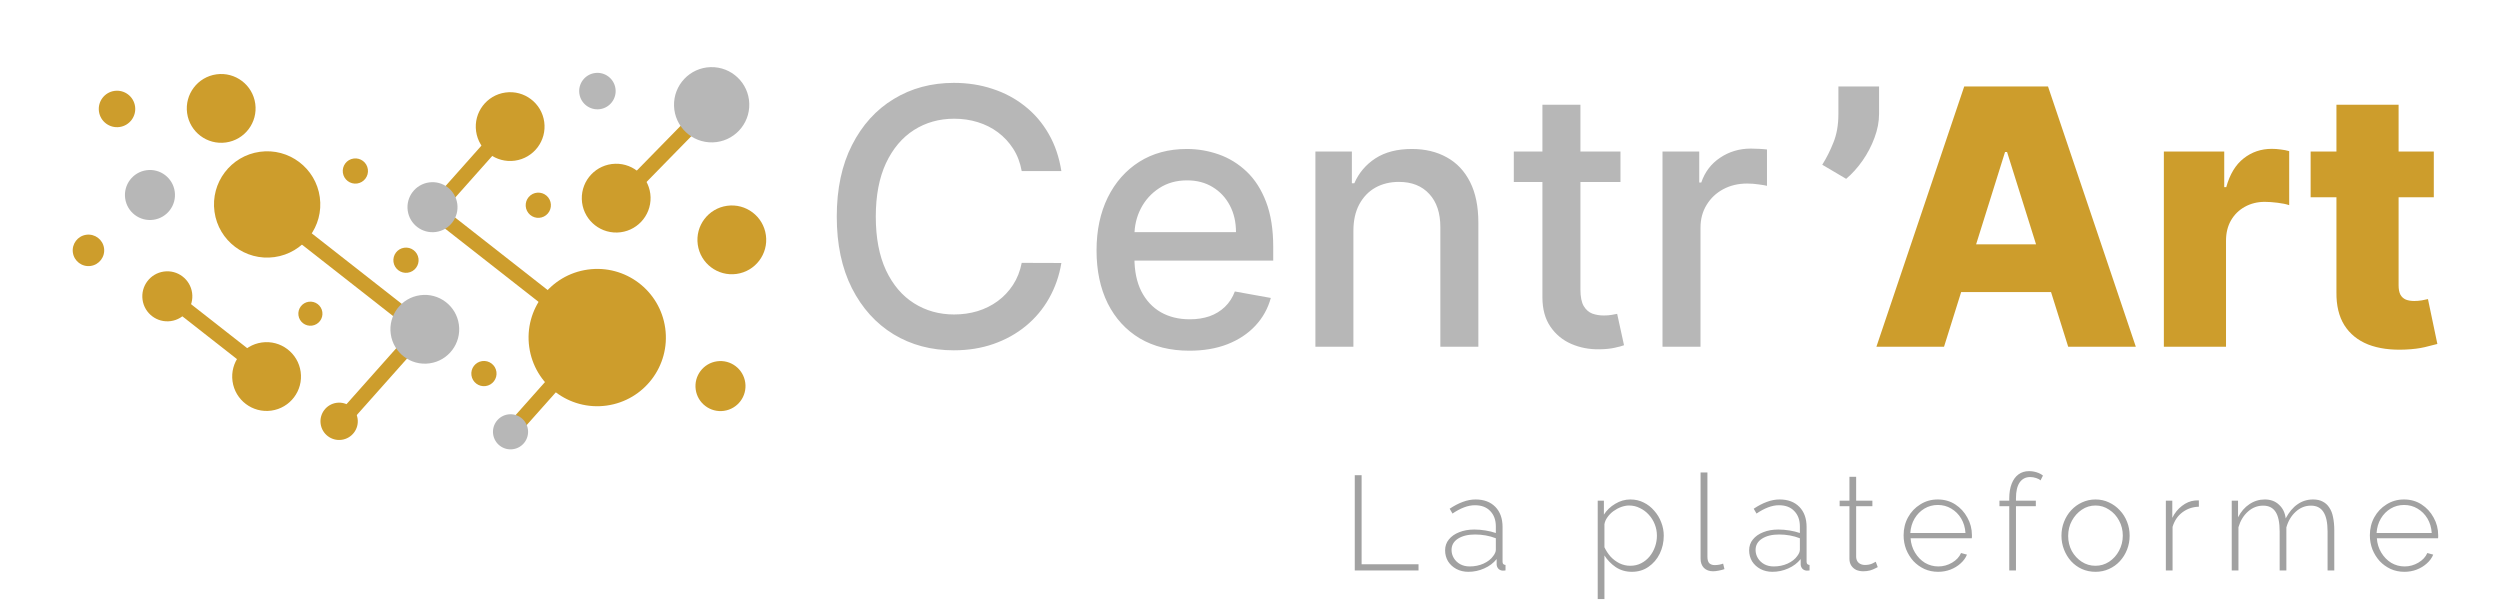
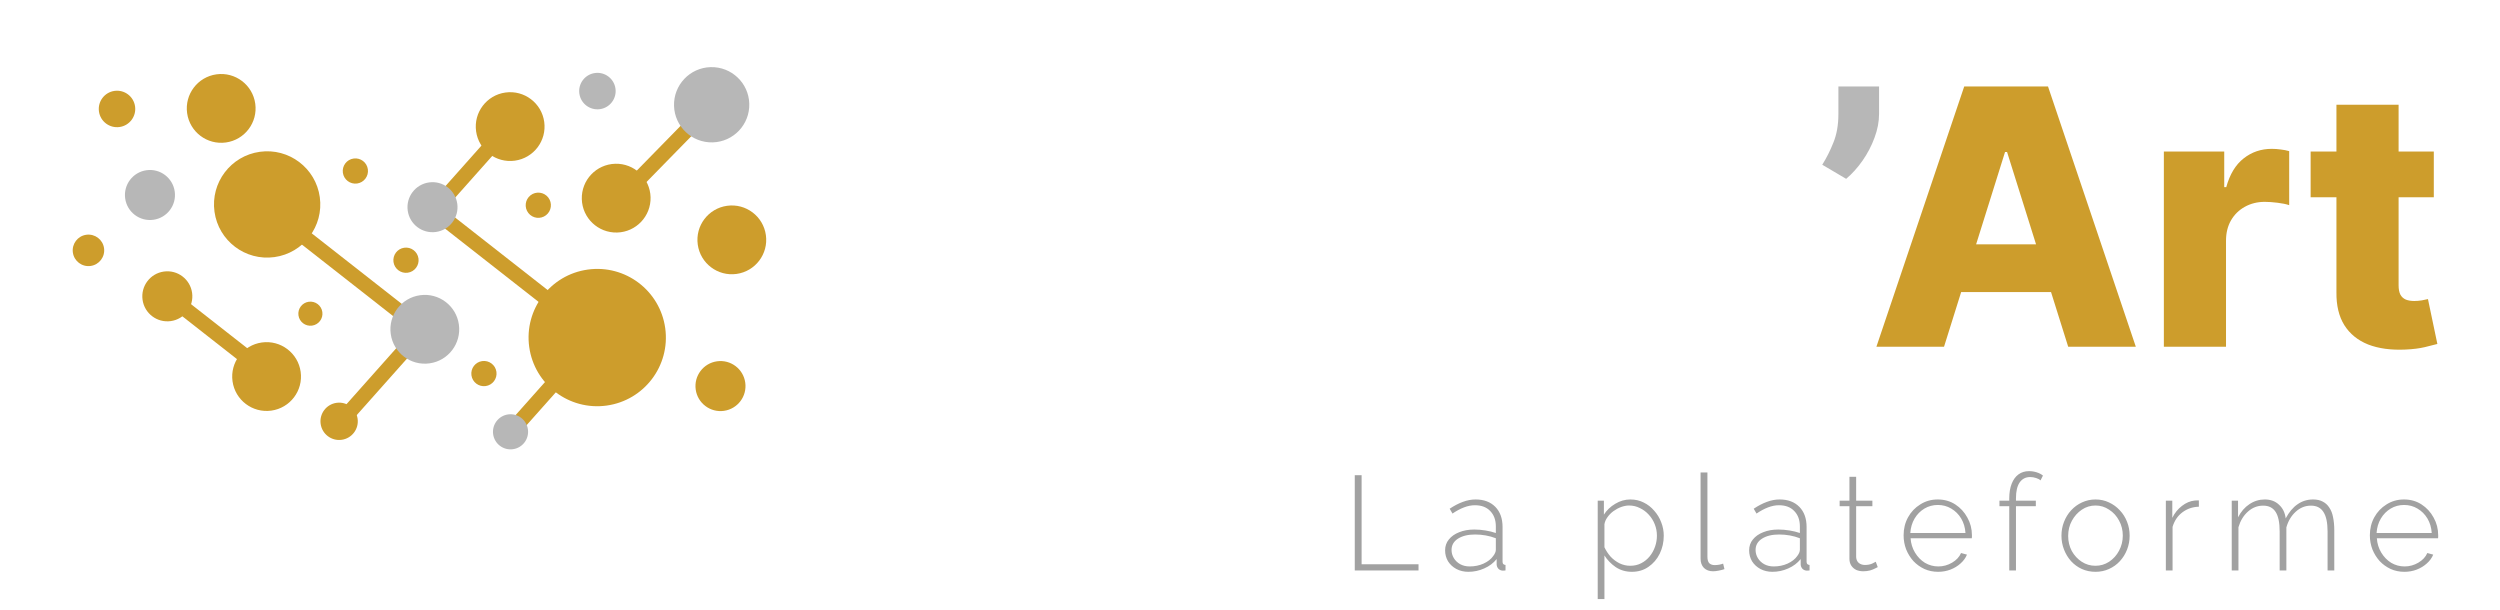
<svg xmlns="http://www.w3.org/2000/svg" width="447" height="109" viewBox="0 0 447 109" fill="none">
  <path d="M347.591 62H335.5L351.205 15.454H366.182L381.886 62H369.795L358.864 27.182H358.5L347.591 62ZM345.977 43.682H371.25V52.227H345.977V43.682ZM386.898 62V27.091H397.693V33.455H398.057C398.693 31.151 399.731 29.439 401.17 28.318C402.61 27.182 404.284 26.614 406.193 26.614C406.708 26.614 407.239 26.651 407.784 26.727C408.33 26.788 408.837 26.886 409.307 27.023V36.682C408.777 36.5 408.08 36.356 407.216 36.25C406.367 36.144 405.61 36.091 404.943 36.091C403.625 36.091 402.436 36.386 401.375 36.977C400.33 37.553 399.504 38.364 398.898 39.409C398.307 40.439 398.011 41.651 398.011 43.045V62H386.898ZM435.165 27.091V35.273H413.142V27.091H435.165ZM417.756 18.727H428.869V51.023C428.869 51.705 428.975 52.258 429.188 52.682C429.415 53.091 429.741 53.386 430.165 53.568C430.589 53.735 431.097 53.818 431.688 53.818C432.112 53.818 432.559 53.78 433.028 53.705C433.513 53.614 433.877 53.538 434.119 53.477L435.801 61.5C435.271 61.651 434.521 61.841 433.551 62.068C432.597 62.295 431.453 62.439 430.119 62.5C427.513 62.621 425.278 62.318 423.415 61.591C421.566 60.849 420.15 59.697 419.165 58.136C418.195 56.576 417.725 54.614 417.756 52.25V18.727Z" fill="#CD9D2C" />
  <path d="M335.977 15.454V20.364C335.977 21.758 335.705 23.182 335.159 24.636C334.629 26.076 333.917 27.439 333.023 28.727C332.129 30 331.152 31.083 330.091 31.977L325.818 29.454C326.576 28.258 327.242 26.932 327.818 25.477C328.409 24.023 328.705 22.333 328.705 20.409V15.454H335.977Z" fill="#B7B7B7" />
-   <path d="M189.773 30.591H182.682C182.409 29.076 181.902 27.742 181.159 26.591C180.417 25.439 179.508 24.462 178.432 23.659C177.356 22.856 176.152 22.25 174.818 21.841C173.5 21.432 172.098 21.227 170.614 21.227C167.932 21.227 165.53 21.901 163.409 23.25C161.303 24.599 159.636 26.576 158.409 29.182C157.197 31.788 156.591 34.97 156.591 38.727C156.591 42.515 157.197 45.712 158.409 48.318C159.636 50.924 161.311 52.894 163.432 54.227C165.553 55.561 167.939 56.227 170.591 56.227C172.061 56.227 173.455 56.03 174.773 55.636C176.106 55.227 177.311 54.629 178.386 53.841C179.462 53.053 180.371 52.091 181.114 50.955C181.871 49.803 182.394 48.485 182.682 47L189.773 47.023C189.394 49.311 188.659 51.417 187.568 53.341C186.492 55.25 185.106 56.901 183.409 58.295C181.727 59.674 179.803 60.742 177.636 61.5C175.47 62.258 173.106 62.636 170.545 62.636C166.515 62.636 162.924 61.682 159.773 59.773C156.621 57.849 154.136 55.099 152.318 51.523C150.515 47.947 149.614 43.682 149.614 38.727C149.614 33.758 150.523 29.492 152.341 25.932C154.159 22.356 156.644 19.614 159.795 17.704C162.947 15.78 166.53 14.818 170.545 14.818C173.015 14.818 175.318 15.174 177.455 15.886C179.606 16.583 181.538 17.614 183.25 18.977C184.962 20.326 186.379 21.977 187.5 23.932C188.621 25.871 189.379 28.091 189.773 30.591ZM212.676 62.705C209.237 62.705 206.275 61.97 203.79 60.5C201.32 59.015 199.411 56.932 198.062 54.25C196.729 51.553 196.062 48.394 196.062 44.773C196.062 41.197 196.729 38.045 198.062 35.318C199.411 32.591 201.29 30.462 203.699 28.932C206.123 27.401 208.956 26.636 212.199 26.636C214.169 26.636 216.078 26.962 217.926 27.614C219.775 28.265 221.434 29.288 222.903 30.682C224.373 32.076 225.532 33.886 226.381 36.114C227.229 38.326 227.653 41.015 227.653 44.182V46.591H199.903V41.5H220.994C220.994 39.712 220.631 38.129 219.903 36.75C219.176 35.356 218.153 34.258 216.835 33.455C215.532 32.651 214.002 32.25 212.244 32.25C210.335 32.25 208.669 32.72 207.244 33.659C205.835 34.583 204.744 35.795 203.972 37.295C203.214 38.78 202.835 40.394 202.835 42.136V46.114C202.835 48.447 203.244 50.432 204.062 52.068C204.896 53.705 206.055 54.955 207.54 55.818C209.025 56.667 210.759 57.091 212.744 57.091C214.032 57.091 215.206 56.909 216.267 56.545C217.328 56.167 218.244 55.606 219.017 54.864C219.79 54.121 220.381 53.205 220.79 52.114L227.222 53.273C226.706 55.167 225.782 56.826 224.449 58.25C223.131 59.659 221.472 60.758 219.472 61.545C217.487 62.318 215.222 62.705 212.676 62.705ZM241.989 41.273V62H235.193V27.091H241.716V32.773H242.148C242.951 30.924 244.208 29.439 245.92 28.318C247.648 27.197 249.822 26.636 252.443 26.636C254.822 26.636 256.905 27.136 258.693 28.136C260.481 29.121 261.867 30.591 262.852 32.545C263.837 34.5 264.33 36.917 264.33 39.795V62H257.534V40.614C257.534 38.083 256.875 36.106 255.557 34.682C254.239 33.242 252.428 32.523 250.125 32.523C248.549 32.523 247.148 32.864 245.92 33.545C244.708 34.227 243.746 35.227 243.034 36.545C242.337 37.849 241.989 39.424 241.989 41.273ZM289.739 27.091V32.545H270.67V27.091H289.739ZM275.784 18.727H282.58V51.75C282.58 53.068 282.777 54.061 283.17 54.727C283.564 55.379 284.072 55.826 284.693 56.068C285.33 56.295 286.019 56.409 286.761 56.409C287.307 56.409 287.784 56.371 288.193 56.295C288.602 56.22 288.92 56.159 289.148 56.114L290.375 61.727C289.981 61.879 289.42 62.03 288.693 62.182C287.966 62.349 287.057 62.439 285.966 62.455C284.178 62.485 282.511 62.167 280.966 61.5C279.42 60.833 278.17 59.803 277.216 58.409C276.261 57.015 275.784 55.265 275.784 53.159V18.727ZM297.256 62V27.091H303.824V32.636H304.188C304.824 30.758 305.945 29.28 307.551 28.204C309.172 27.114 311.006 26.568 313.051 26.568C313.475 26.568 313.975 26.583 314.551 26.614C315.142 26.644 315.604 26.682 315.938 26.727V33.227C315.665 33.151 315.18 33.068 314.483 32.977C313.786 32.871 313.089 32.818 312.392 32.818C310.786 32.818 309.354 33.159 308.097 33.841C306.854 34.508 305.869 35.439 305.142 36.636C304.415 37.818 304.051 39.167 304.051 40.682V62H297.256Z" fill="#B7B7B7" />
  <path d="M242.232 102V84.96H243.456V100.896H253.632V102H242.232ZM258.385 98.4C258.385 97.648 258.609 97 259.057 96.456C259.505 95.896 260.121 95.464 260.905 95.16C261.689 94.84 262.593 94.68 263.617 94.68C264.257 94.68 264.921 94.736 265.609 94.848C266.297 94.96 266.913 95.112 267.457 95.304V94.128C267.457 92.976 267.121 92.056 266.449 91.368C265.793 90.68 264.881 90.336 263.713 90.336C263.089 90.336 262.441 90.464 261.769 90.72C261.097 90.976 260.409 91.344 259.705 91.824L259.201 90.96C260.017 90.416 260.801 90.008 261.553 89.736C262.321 89.448 263.081 89.304 263.833 89.304C265.321 89.304 266.497 89.744 267.361 90.624C268.225 91.504 268.657 92.704 268.657 94.224V100.416C268.657 100.608 268.697 100.752 268.777 100.848C268.873 100.944 269.009 101 269.185 101.016V102C269.041 102.016 268.921 102.024 268.825 102.024C268.729 102.024 268.649 102.024 268.585 102.024C268.281 101.976 268.041 101.848 267.865 101.64C267.705 101.432 267.617 101.2 267.601 100.944V99.96C267.025 100.68 266.281 101.24 265.369 101.64C264.473 102.04 263.529 102.24 262.537 102.24C261.753 102.24 261.041 102.072 260.401 101.736C259.777 101.4 259.281 100.944 258.913 100.368C258.561 99.776 258.385 99.12 258.385 98.4ZM266.977 99.432C267.137 99.224 267.257 99.024 267.337 98.832C267.417 98.64 267.457 98.464 267.457 98.304V96.24C266.881 96.016 266.281 95.848 265.657 95.736C265.033 95.624 264.393 95.568 263.737 95.568C262.489 95.568 261.473 95.816 260.689 96.312C259.921 96.808 259.537 97.48 259.537 98.328C259.537 98.856 259.673 99.344 259.945 99.792C260.217 100.24 260.593 100.6 261.073 100.872C261.569 101.144 262.137 101.28 262.777 101.28C263.673 101.28 264.497 101.112 265.249 100.776C266.017 100.424 266.593 99.976 266.977 99.432ZM291.768 102.24C290.696 102.24 289.736 101.96 288.888 101.4C288.056 100.824 287.384 100.128 286.872 99.312V107.112H285.672V89.52H286.776V92.016C287.288 91.216 287.968 90.568 288.816 90.072C289.664 89.56 290.56 89.304 291.504 89.304C292.384 89.304 293.184 89.488 293.904 89.856C294.624 90.208 295.248 90.696 295.776 91.32C296.32 91.928 296.736 92.616 297.024 93.384C297.328 94.152 297.48 94.952 297.48 95.784C297.48 96.936 297.24 98.008 296.76 99C296.28 99.976 295.608 100.76 294.744 101.352C293.896 101.944 292.904 102.24 291.768 102.24ZM291.48 101.16C292.216 101.16 292.872 101.008 293.448 100.704C294.04 100.4 294.544 99.992 294.96 99.48C295.376 98.968 295.696 98.392 295.92 97.752C296.144 97.112 296.256 96.456 296.256 95.784C296.256 95.064 296.128 94.384 295.872 93.744C295.616 93.088 295.256 92.512 294.792 92.016C294.344 91.52 293.816 91.128 293.208 90.84C292.616 90.536 291.968 90.384 291.264 90.384C290.832 90.384 290.368 90.472 289.872 90.648C289.392 90.824 288.928 91.072 288.48 91.392C288.048 91.712 287.688 92.08 287.4 92.496C287.112 92.896 286.936 93.312 286.872 93.744V97.848C287.16 98.456 287.528 99.016 287.976 99.528C288.44 100.024 288.976 100.424 289.584 100.728C290.192 101.016 290.824 101.16 291.48 101.16ZM304.063 84.48H305.287V99.528C305.287 100.104 305.407 100.504 305.647 100.728C305.887 100.936 306.199 101.04 306.583 101.04C306.839 101.04 307.103 101.016 307.375 100.968C307.647 100.92 307.887 100.856 308.095 100.776L308.335 101.76C308.063 101.856 307.727 101.944 307.327 102.024C306.927 102.104 306.583 102.144 306.295 102.144C305.623 102.144 305.079 101.944 304.663 101.544C304.263 101.128 304.063 100.576 304.063 99.888V84.48ZM312.746 98.4C312.746 97.648 312.97 97 313.418 96.456C313.866 95.896 314.482 95.464 315.266 95.16C316.05 94.84 316.954 94.68 317.978 94.68C318.618 94.68 319.282 94.736 319.97 94.848C320.658 94.96 321.274 95.112 321.818 95.304V94.128C321.818 92.976 321.482 92.056 320.81 91.368C320.154 90.68 319.242 90.336 318.074 90.336C317.45 90.336 316.802 90.464 316.13 90.72C315.458 90.976 314.77 91.344 314.066 91.824L313.562 90.96C314.378 90.416 315.162 90.008 315.914 89.736C316.682 89.448 317.442 89.304 318.194 89.304C319.682 89.304 320.858 89.744 321.722 90.624C322.586 91.504 323.018 92.704 323.018 94.224V100.416C323.018 100.608 323.058 100.752 323.138 100.848C323.234 100.944 323.37 101 323.546 101.016V102C323.402 102.016 323.282 102.024 323.186 102.024C323.09 102.024 323.01 102.024 322.946 102.024C322.642 101.976 322.402 101.848 322.226 101.64C322.066 101.432 321.978 101.2 321.962 100.944V99.96C321.386 100.68 320.642 101.24 319.73 101.64C318.834 102.04 317.89 102.24 316.898 102.24C316.114 102.24 315.402 102.072 314.762 101.736C314.138 101.4 313.642 100.944 313.274 100.368C312.922 99.776 312.746 99.12 312.746 98.4ZM321.338 99.432C321.498 99.224 321.618 99.024 321.698 98.832C321.778 98.64 321.818 98.464 321.818 98.304V96.24C321.242 96.016 320.642 95.848 320.018 95.736C319.394 95.624 318.754 95.568 318.098 95.568C316.85 95.568 315.834 95.816 315.05 96.312C314.282 96.808 313.898 97.48 313.898 98.328C313.898 98.856 314.034 99.344 314.306 99.792C314.578 100.24 314.954 100.6 315.434 100.872C315.93 101.144 316.498 101.28 317.138 101.28C318.034 101.28 318.858 101.112 319.61 100.776C320.378 100.424 320.954 99.976 321.338 99.432ZM335.743 101.4C335.663 101.432 335.503 101.512 335.263 101.64C335.023 101.768 334.719 101.888 334.351 102C333.983 102.096 333.575 102.144 333.127 102.144C332.695 102.144 332.287 102.064 331.903 101.904C331.535 101.728 331.239 101.472 331.015 101.136C330.791 100.8 330.679 100.392 330.679 99.912V90.504H328.927V89.52H330.679V85.248H331.879V89.52H334.783V90.504H331.879V99.624C331.911 100.088 332.079 100.44 332.383 100.68C332.687 100.904 333.039 101.016 333.439 101.016C333.935 101.016 334.367 100.936 334.735 100.776C335.103 100.6 335.319 100.488 335.383 100.44L335.743 101.4ZM346.532 102.24C345.652 102.24 344.836 102.072 344.084 101.736C343.332 101.384 342.676 100.912 342.116 100.32C341.572 99.712 341.14 99.016 340.82 98.232C340.516 97.432 340.364 96.592 340.364 95.712C340.364 94.528 340.628 93.456 341.156 92.496C341.684 91.536 342.412 90.768 343.34 90.192C344.268 89.6 345.308 89.304 346.46 89.304C347.644 89.304 348.692 89.6 349.604 90.192C350.516 90.784 351.236 91.568 351.764 92.544C352.308 93.504 352.58 94.56 352.58 95.712C352.58 95.808 352.58 95.904 352.58 96C352.58 96.096 352.572 96.176 352.556 96.24H341.612C341.676 97.184 341.94 98.04 342.404 98.808C342.868 99.576 343.46 100.184 344.18 100.632C344.916 101.064 345.716 101.28 346.58 101.28C347.444 101.28 348.26 101.056 349.028 100.608C349.796 100.16 350.332 99.584 350.636 98.88L351.692 99.168C351.452 99.76 351.068 100.288 350.54 100.752C350.028 101.216 349.42 101.584 348.716 101.856C348.028 102.112 347.3 102.24 346.532 102.24ZM341.564 95.304H351.428C351.364 94.328 351.108 93.464 350.66 92.712C350.212 91.96 349.62 91.368 348.884 90.936C348.164 90.504 347.364 90.288 346.484 90.288C345.604 90.288 344.804 90.504 344.084 90.936C343.364 91.368 342.78 91.96 342.332 92.712C341.884 93.464 341.628 94.328 341.564 95.304ZM359.255 102V90.504H357.503V89.52H359.255V89.112C359.255 88.104 359.399 87.232 359.687 86.496C359.975 85.76 360.383 85.2 360.911 84.816C361.439 84.432 362.063 84.24 362.783 84.24C363.263 84.24 363.727 84.312 364.175 84.456C364.623 84.6 364.991 84.792 365.279 85.032L364.847 85.896C364.639 85.704 364.367 85.56 364.031 85.464C363.695 85.352 363.351 85.296 362.999 85.296C362.183 85.296 361.551 85.624 361.103 86.28C360.671 86.92 360.455 87.856 360.455 89.088V89.52H364.007V90.504H360.455V102H359.255ZM374.684 102.24C373.804 102.24 372.988 102.072 372.236 101.736C371.5 101.4 370.86 100.936 370.316 100.344C369.772 99.736 369.348 99.04 369.044 98.256C368.74 97.472 368.588 96.648 368.588 95.784C368.588 94.904 368.74 94.08 369.044 93.312C369.348 92.528 369.772 91.84 370.316 91.248C370.876 90.64 371.524 90.168 372.26 89.832C373.012 89.48 373.82 89.304 374.684 89.304C375.548 89.304 376.348 89.48 377.084 89.832C377.82 90.168 378.468 90.64 379.028 91.248C379.588 91.84 380.02 92.528 380.324 93.312C380.628 94.08 380.78 94.904 380.78 95.784C380.78 96.648 380.628 97.472 380.324 98.256C380.02 99.04 379.588 99.736 379.028 100.344C378.484 100.936 377.836 101.4 377.084 101.736C376.348 102.072 375.548 102.24 374.684 102.24ZM369.788 95.832C369.788 96.808 370.004 97.704 370.436 98.52C370.884 99.32 371.476 99.96 372.212 100.44C372.948 100.92 373.764 101.16 374.66 101.16C375.556 101.16 376.372 100.92 377.108 100.44C377.86 99.944 378.452 99.288 378.884 98.472C379.332 97.64 379.556 96.736 379.556 95.76C379.556 94.784 379.332 93.888 378.884 93.072C378.452 92.256 377.86 91.608 377.108 91.128C376.372 90.632 375.564 90.384 374.684 90.384C373.788 90.384 372.972 90.632 372.236 91.128C371.5 91.624 370.908 92.28 370.46 93.096C370.012 93.912 369.788 94.824 369.788 95.832ZM393.159 90.6C392.039 90.632 391.055 90.968 390.207 91.608C389.375 92.232 388.791 93.096 388.455 94.2V102H387.255V89.52H388.407V92.592C388.839 91.712 389.415 91 390.135 90.456C390.855 89.896 391.615 89.576 392.415 89.496C392.575 89.48 392.719 89.472 392.847 89.472C392.975 89.472 393.079 89.472 393.159 89.472V90.6ZM417.371 102H416.171V95.04C416.171 93.456 415.923 92.288 415.427 91.536C414.947 90.784 414.203 90.408 413.195 90.408C412.171 90.408 411.259 90.776 410.459 91.512C409.675 92.232 409.123 93.16 408.803 94.296V102H407.603V95.04C407.603 93.44 407.363 92.272 406.883 91.536C406.403 90.784 405.659 90.408 404.651 90.408C403.627 90.408 402.715 90.768 401.915 91.488C401.131 92.192 400.571 93.12 400.235 94.272V102H399.035V89.52H400.163V92.496C400.691 91.472 401.371 90.688 402.203 90.144C403.035 89.584 403.947 89.304 404.939 89.304C405.979 89.304 406.827 89.616 407.483 90.24C408.155 90.848 408.555 91.664 408.683 92.688C409.275 91.568 409.979 90.728 410.795 90.168C411.611 89.592 412.539 89.304 413.579 89.304C414.267 89.304 414.843 89.432 415.307 89.688C415.787 89.928 416.179 90.288 416.483 90.768C416.803 91.232 417.027 91.808 417.155 92.496C417.299 93.184 417.371 93.96 417.371 94.824V102ZM429.899 102.24C429.019 102.24 428.203 102.072 427.451 101.736C426.699 101.384 426.043 100.912 425.483 100.32C424.939 99.712 424.507 99.016 424.187 98.232C423.883 97.432 423.731 96.592 423.731 95.712C423.731 94.528 423.995 93.456 424.523 92.496C425.051 91.536 425.779 90.768 426.707 90.192C427.635 89.6 428.675 89.304 429.827 89.304C431.011 89.304 432.059 89.6 432.971 90.192C433.883 90.784 434.603 91.568 435.131 92.544C435.675 93.504 435.947 94.56 435.947 95.712C435.947 95.808 435.947 95.904 435.947 96C435.947 96.096 435.939 96.176 435.923 96.24H424.979C425.043 97.184 425.307 98.04 425.771 98.808C426.235 99.576 426.827 100.184 427.547 100.632C428.283 101.064 429.083 101.28 429.947 101.28C430.811 101.28 431.627 101.056 432.395 100.608C433.163 100.16 433.699 99.584 434.003 98.88L435.059 99.168C434.819 99.76 434.435 100.288 433.907 100.752C433.395 101.216 432.787 101.584 432.083 101.856C431.395 102.112 430.667 102.24 429.899 102.24ZM424.931 95.304H434.795C434.731 94.328 434.475 93.464 434.027 92.712C433.579 91.96 432.987 91.368 432.251 90.936C431.531 90.504 430.731 90.288 429.851 90.288C428.971 90.288 428.171 90.504 427.451 90.936C426.731 91.368 426.147 91.96 425.699 92.712C425.251 93.464 424.995 94.328 424.931 95.304Z" fill="#A1A1A1" />
  <path d="M45.641 18.539C46.107 21.903 43.758 25.008 40.393 25.475C37.029 25.941 33.923 23.592 33.457 20.227C32.991 16.863 35.341 13.757 38.705 13.291C42.069 12.825 45.174 15.175 45.641 18.539Z" fill="#CD9D2C" />
  <path d="M31.243 34.252C31.581 36.699 29.873 38.958 27.427 39.296C24.98 39.636 22.721 37.927 22.381 35.48C22.043 33.034 23.752 30.775 26.199 30.436C28.645 30.096 30.904 31.806 31.243 34.252Z" fill="#B7B7B7" />
  <path d="M63.942 74.873C64.195 76.699 62.921 78.384 61.095 78.636C59.27 78.889 57.585 77.615 57.331 75.789C57.078 73.963 58.354 72.279 60.178 72.025C62.003 71.773 63.69 73.048 63.942 74.873Z" fill="#CD9D2C" />
  <path d="M57.18 35.25C57.902 40.45 54.27 45.249 49.07 45.97C43.871 46.69 39.071 43.06 38.351 37.86C37.631 32.661 41.262 27.861 46.462 27.141C51.66 26.42 56.459 30.052 57.18 35.25Z" fill="#CD9D2C" />
  <path d="M47.944 37.31L71.368 55.663" stroke="#CD9D2C" stroke-width="2.667" stroke-miterlimit="10" stroke-linecap="round" />
  <path d="M75.692 58.825L62.556 73.594" stroke="#CD9D2C" stroke-width="2.667" stroke-miterlimit="10" stroke-linecap="round" />
  <path d="M34.349 52.368C34.688 54.815 32.98 57.074 30.533 57.412C28.085 57.751 25.826 56.043 25.488 53.596C25.149 51.15 26.857 48.891 29.305 48.552C31.752 48.212 34.01 49.922 34.349 52.368Z" fill="#CD9D2C" />
  <path d="M53.759 66.483C54.226 69.847 51.875 72.953 48.511 73.419C45.147 73.885 42.042 71.536 41.575 68.172C41.11 64.807 43.459 61.701 46.823 61.235C50.187 60.769 53.292 63.119 53.759 66.483Z" fill="#CD9D2C" />
  <path d="M31.95 54.35L46.312 65.603" stroke="#CD9D2C" stroke-width="2.667" stroke-miterlimit="10" stroke-linecap="round" />
  <path d="M57.635 55.792C57.799 56.971 56.975 58.059 55.796 58.222C54.616 58.386 53.528 57.563 53.364 56.383C53.201 55.205 54.024 54.117 55.204 53.953C56.383 53.79 57.471 54.612 57.635 55.792Z" fill="#CD9D2C" />
  <path d="M74.824 46.218C74.995 47.452 74.133 48.592 72.9 48.762C71.665 48.933 70.527 48.072 70.355 46.837C70.186 45.604 71.047 44.465 72.28 44.293C73.515 44.122 74.653 44.984 74.824 46.218Z" fill="#CD9D2C" />
  <path d="M65.773 30.268C65.943 31.503 65.082 32.641 63.849 32.812C62.614 32.983 61.475 32.121 61.305 30.887C61.134 29.653 61.995 28.515 63.229 28.344C64.463 28.172 65.602 29.035 65.773 30.268Z" fill="#CD9D2C" />
  <path d="M78.308 38.188L101.733 56.541" stroke="#CD9D2C" stroke-width="2.667" stroke-miterlimit="10" stroke-linecap="round" />
  <path d="M118.943 58.673C119.873 65.387 115.184 71.586 108.469 72.517C101.753 73.446 95.556 68.757 94.625 62.042C93.695 55.327 98.384 49.129 105.099 48.199C111.815 47.267 118.012 51.958 118.943 58.673Z" fill="#CD9D2C" />
  <path d="M18.604 44.378C18.817 45.918 17.743 47.339 16.201 47.553C14.661 47.766 13.241 46.69 13.027 45.15C12.815 43.61 13.889 42.188 15.429 41.975C16.969 41.763 18.391 42.838 18.604 44.378Z" fill="#CD9D2C" />
  <path d="M17.692 19.929C17.445 18.146 18.691 16.499 20.474 16.251C22.258 16.005 23.904 17.25 24.151 19.034C24.399 20.818 23.152 22.463 21.37 22.711C19.586 22.958 17.939 21.713 17.692 19.929Z" fill="#CD9D2C" />
  <path d="M105.9 60.809L92.764 75.579" stroke="#CD9D2C" stroke-width="2.667" stroke-miterlimit="10" stroke-linecap="round" />
  <path d="M94.393 76.777C94.63 78.494 93.432 80.08 91.714 80.317C89.997 80.556 88.412 79.357 88.173 77.638C87.934 75.921 89.134 74.336 90.852 74.097C92.569 73.86 94.154 75.06 94.393 76.777Z" fill="#B7B7B7" />
  <path d="M90.946 22.576L77.81 37.347" stroke="#CD9D2C" stroke-width="2.667" stroke-miterlimit="10" stroke-linecap="round" />
  <path d="M97.308 21.791C97.775 25.155 95.426 28.26 92.061 28.727C88.697 29.192 85.591 26.844 85.126 23.479C84.659 20.115 87.008 17.009 90.373 16.543C93.738 16.076 96.842 18.427 97.308 21.791Z" fill="#CD9D2C" />
  <path d="M110.344 41.576C106.95 41.669 104.12 38.993 104.027 35.599C103.932 32.203 106.61 29.375 110.004 29.28C113.4 29.186 116.228 31.863 116.322 35.258C116.416 38.653 113.739 41.483 110.344 41.576Z" fill="#CD9D2C" />
  <path d="M124.8 21.231L112.036 34.27" stroke="#CD9D2C" stroke-width="2.667" stroke-miterlimit="10" stroke-linecap="round" />
  <path d="M88.762 66.485C88.932 67.72 88.071 68.859 86.838 69.029C85.603 69.201 84.464 68.34 84.292 67.105C84.123 65.871 84.984 64.733 86.218 64.561C87.452 64.391 88.591 65.252 88.762 66.485Z" fill="#CD9D2C" />
  <path d="M98.028 35.312C98.793 36.295 98.616 37.712 97.633 38.477C96.649 39.243 95.232 39.066 94.468 38.083C93.703 37.1 93.88 35.683 94.862 34.917C95.845 34.152 97.263 34.33 98.028 35.312Z" fill="#CD9D2C" />
  <path d="M133.253 68.416C133.592 70.863 131.884 73.12 129.437 73.46C126.991 73.799 124.732 72.091 124.392 69.644C124.053 67.198 125.763 64.939 128.209 64.6C130.656 64.26 132.915 65.97 133.253 68.416Z" fill="#CD9D2C" />
  <path d="M103.588 16.735C103.34 14.952 104.587 13.305 106.37 13.057C108.154 12.811 109.8 14.056 110.047 15.84C110.295 17.624 109.048 19.269 107.266 19.517C105.482 19.764 103.835 18.519 103.588 16.735Z" fill="#B7B7B7" />
  <path d="M136.941 42.043C137.408 45.407 135.059 48.513 131.693 48.979C128.329 49.444 125.224 47.096 124.759 43.731C124.292 40.367 126.641 37.262 130.005 36.795C133.371 36.328 136.475 38.679 136.941 42.043Z" fill="#CD9D2C" />
  <path d="M82.049 58.033C82.515 61.398 80.166 64.503 76.801 64.968C73.438 65.435 70.331 63.086 69.866 59.721C69.399 56.356 71.749 53.252 75.113 52.785C78.478 52.319 81.582 54.669 82.049 58.033Z" fill="#B7B7B7" />
  <path d="M81.761 36.432C82.1 38.879 80.392 41.138 77.945 41.476C75.498 41.816 73.24 40.107 72.9 37.66C72.561 35.212 74.27 32.955 76.717 32.616C79.164 32.276 81.422 33.986 81.761 36.432Z" fill="#B7B7B7" />
  <path d="M127.43 25.457C123.714 25.56 120.619 22.631 120.516 18.916C120.414 15.2 123.343 12.105 127.058 12.003C130.774 11.9 133.87 14.828 133.971 18.544C134.074 22.26 131.146 25.355 127.43 25.457Z" fill="#B7B7B7" />
</svg>